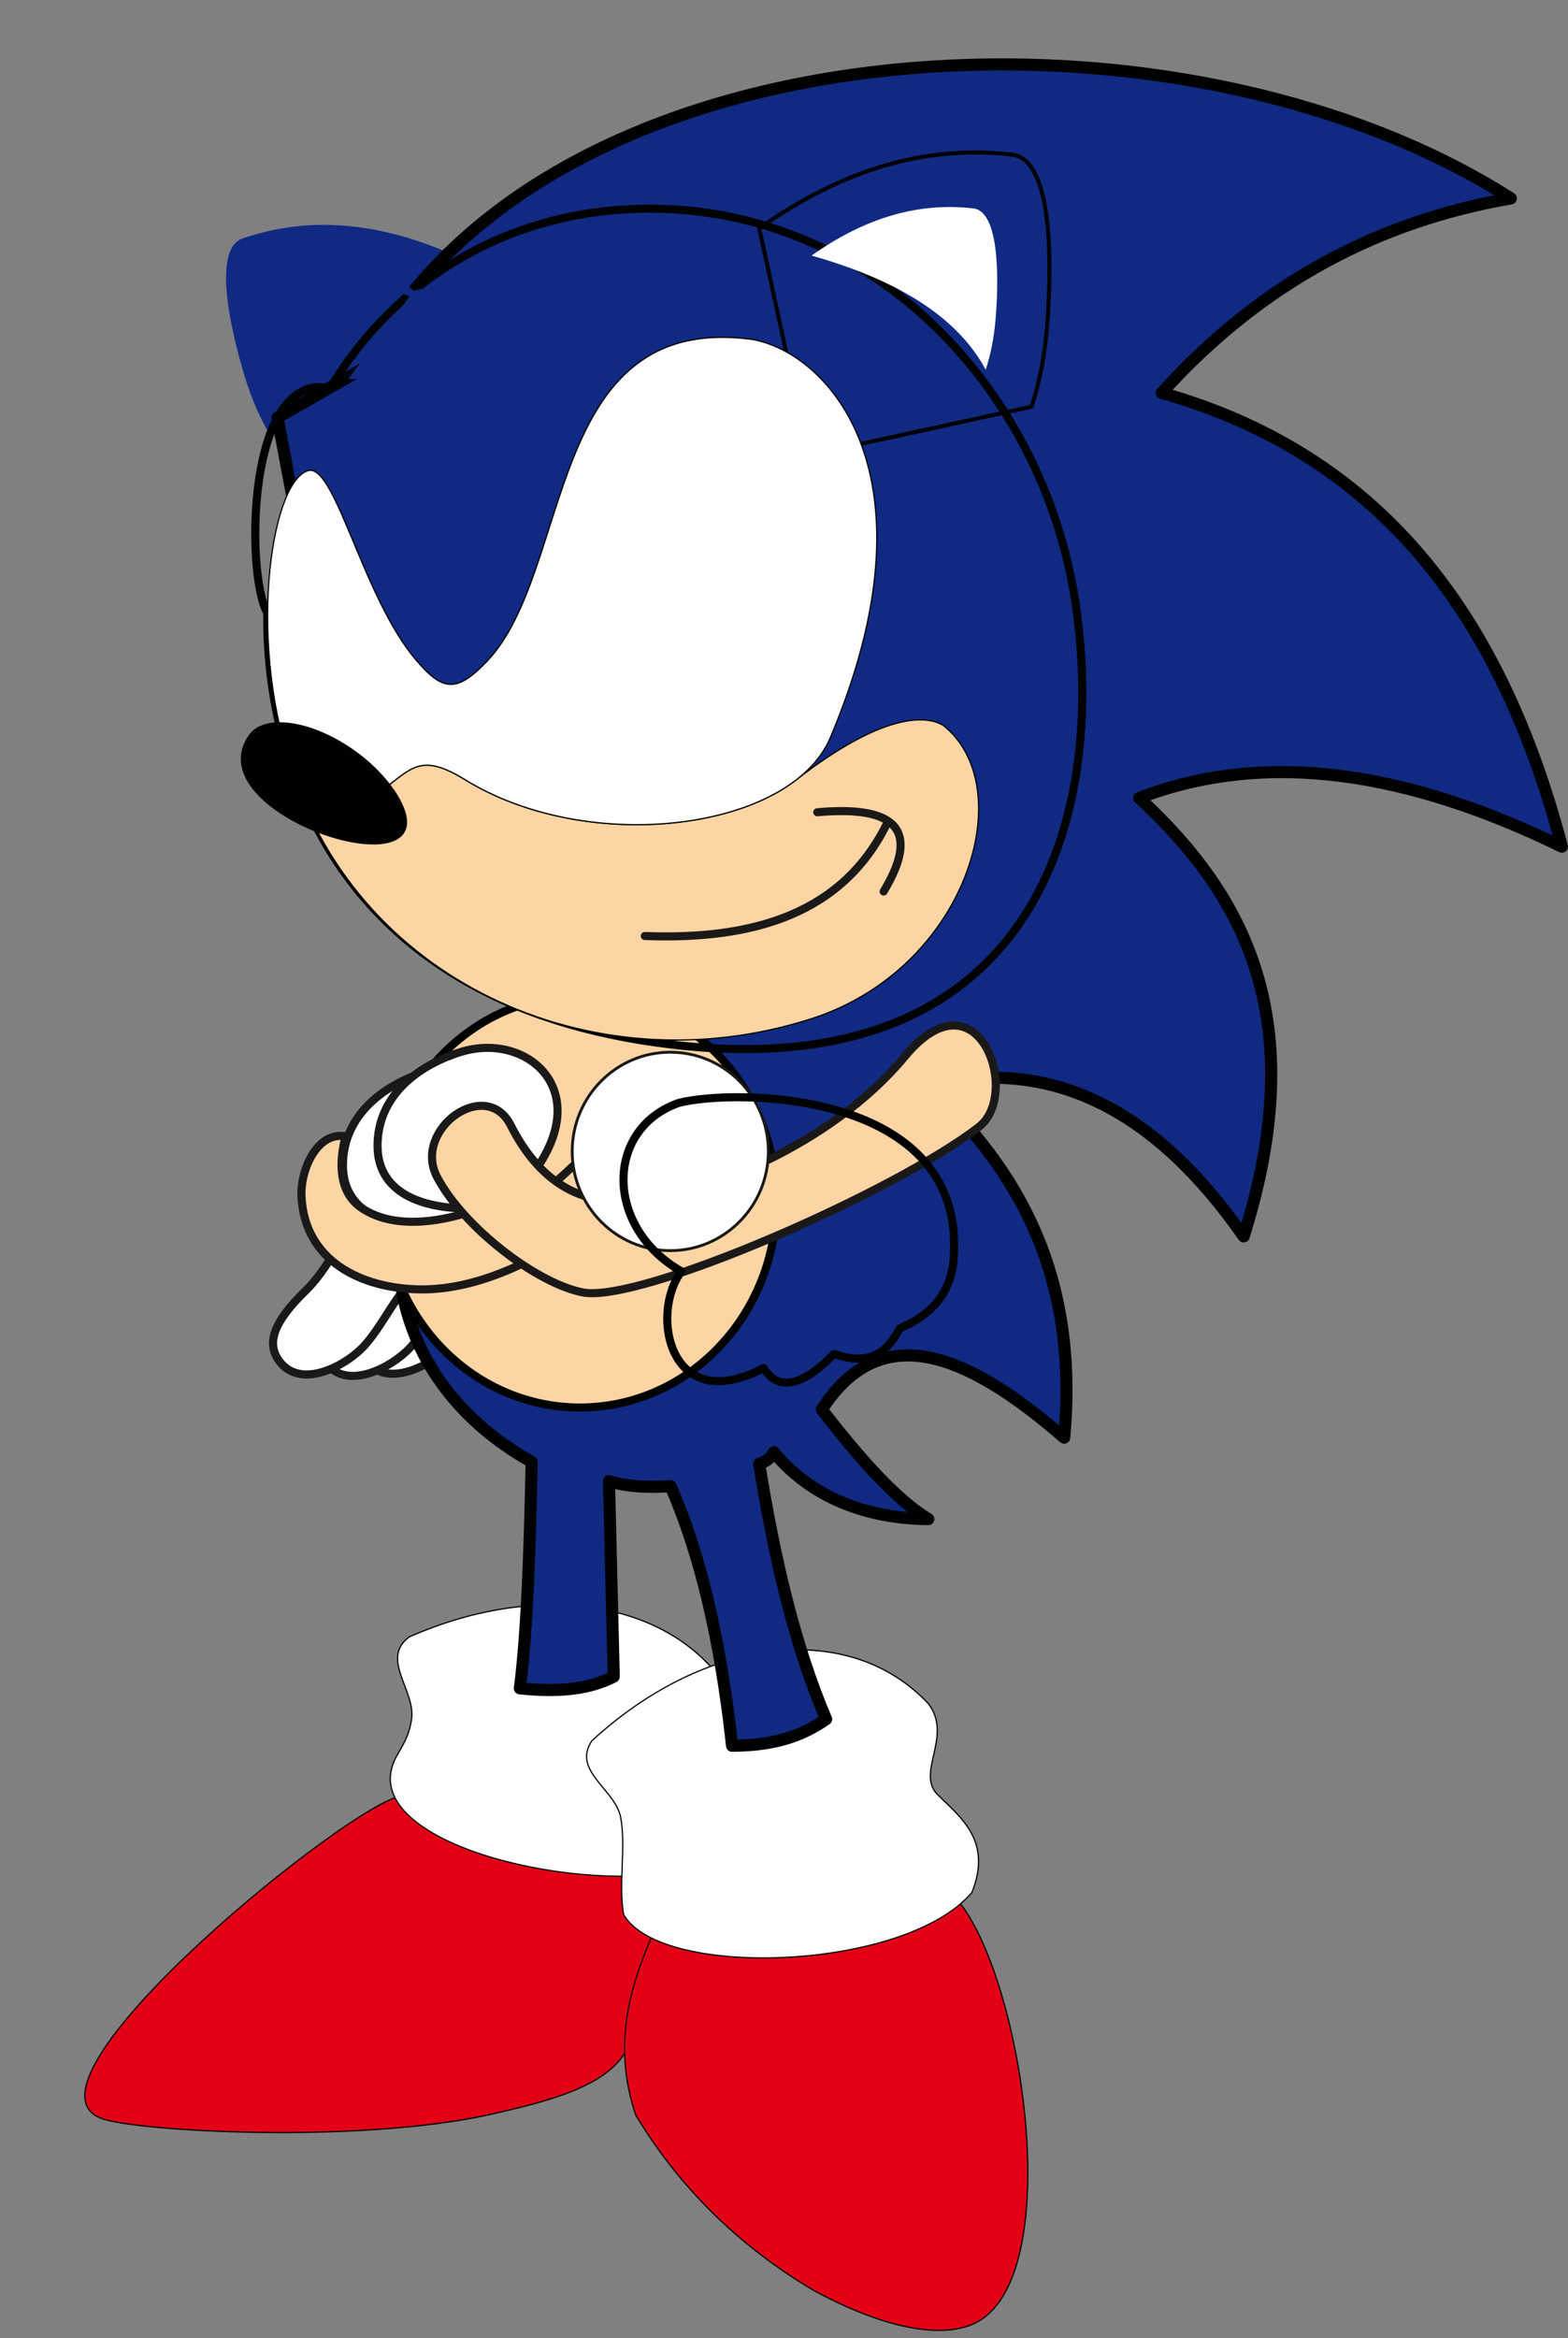
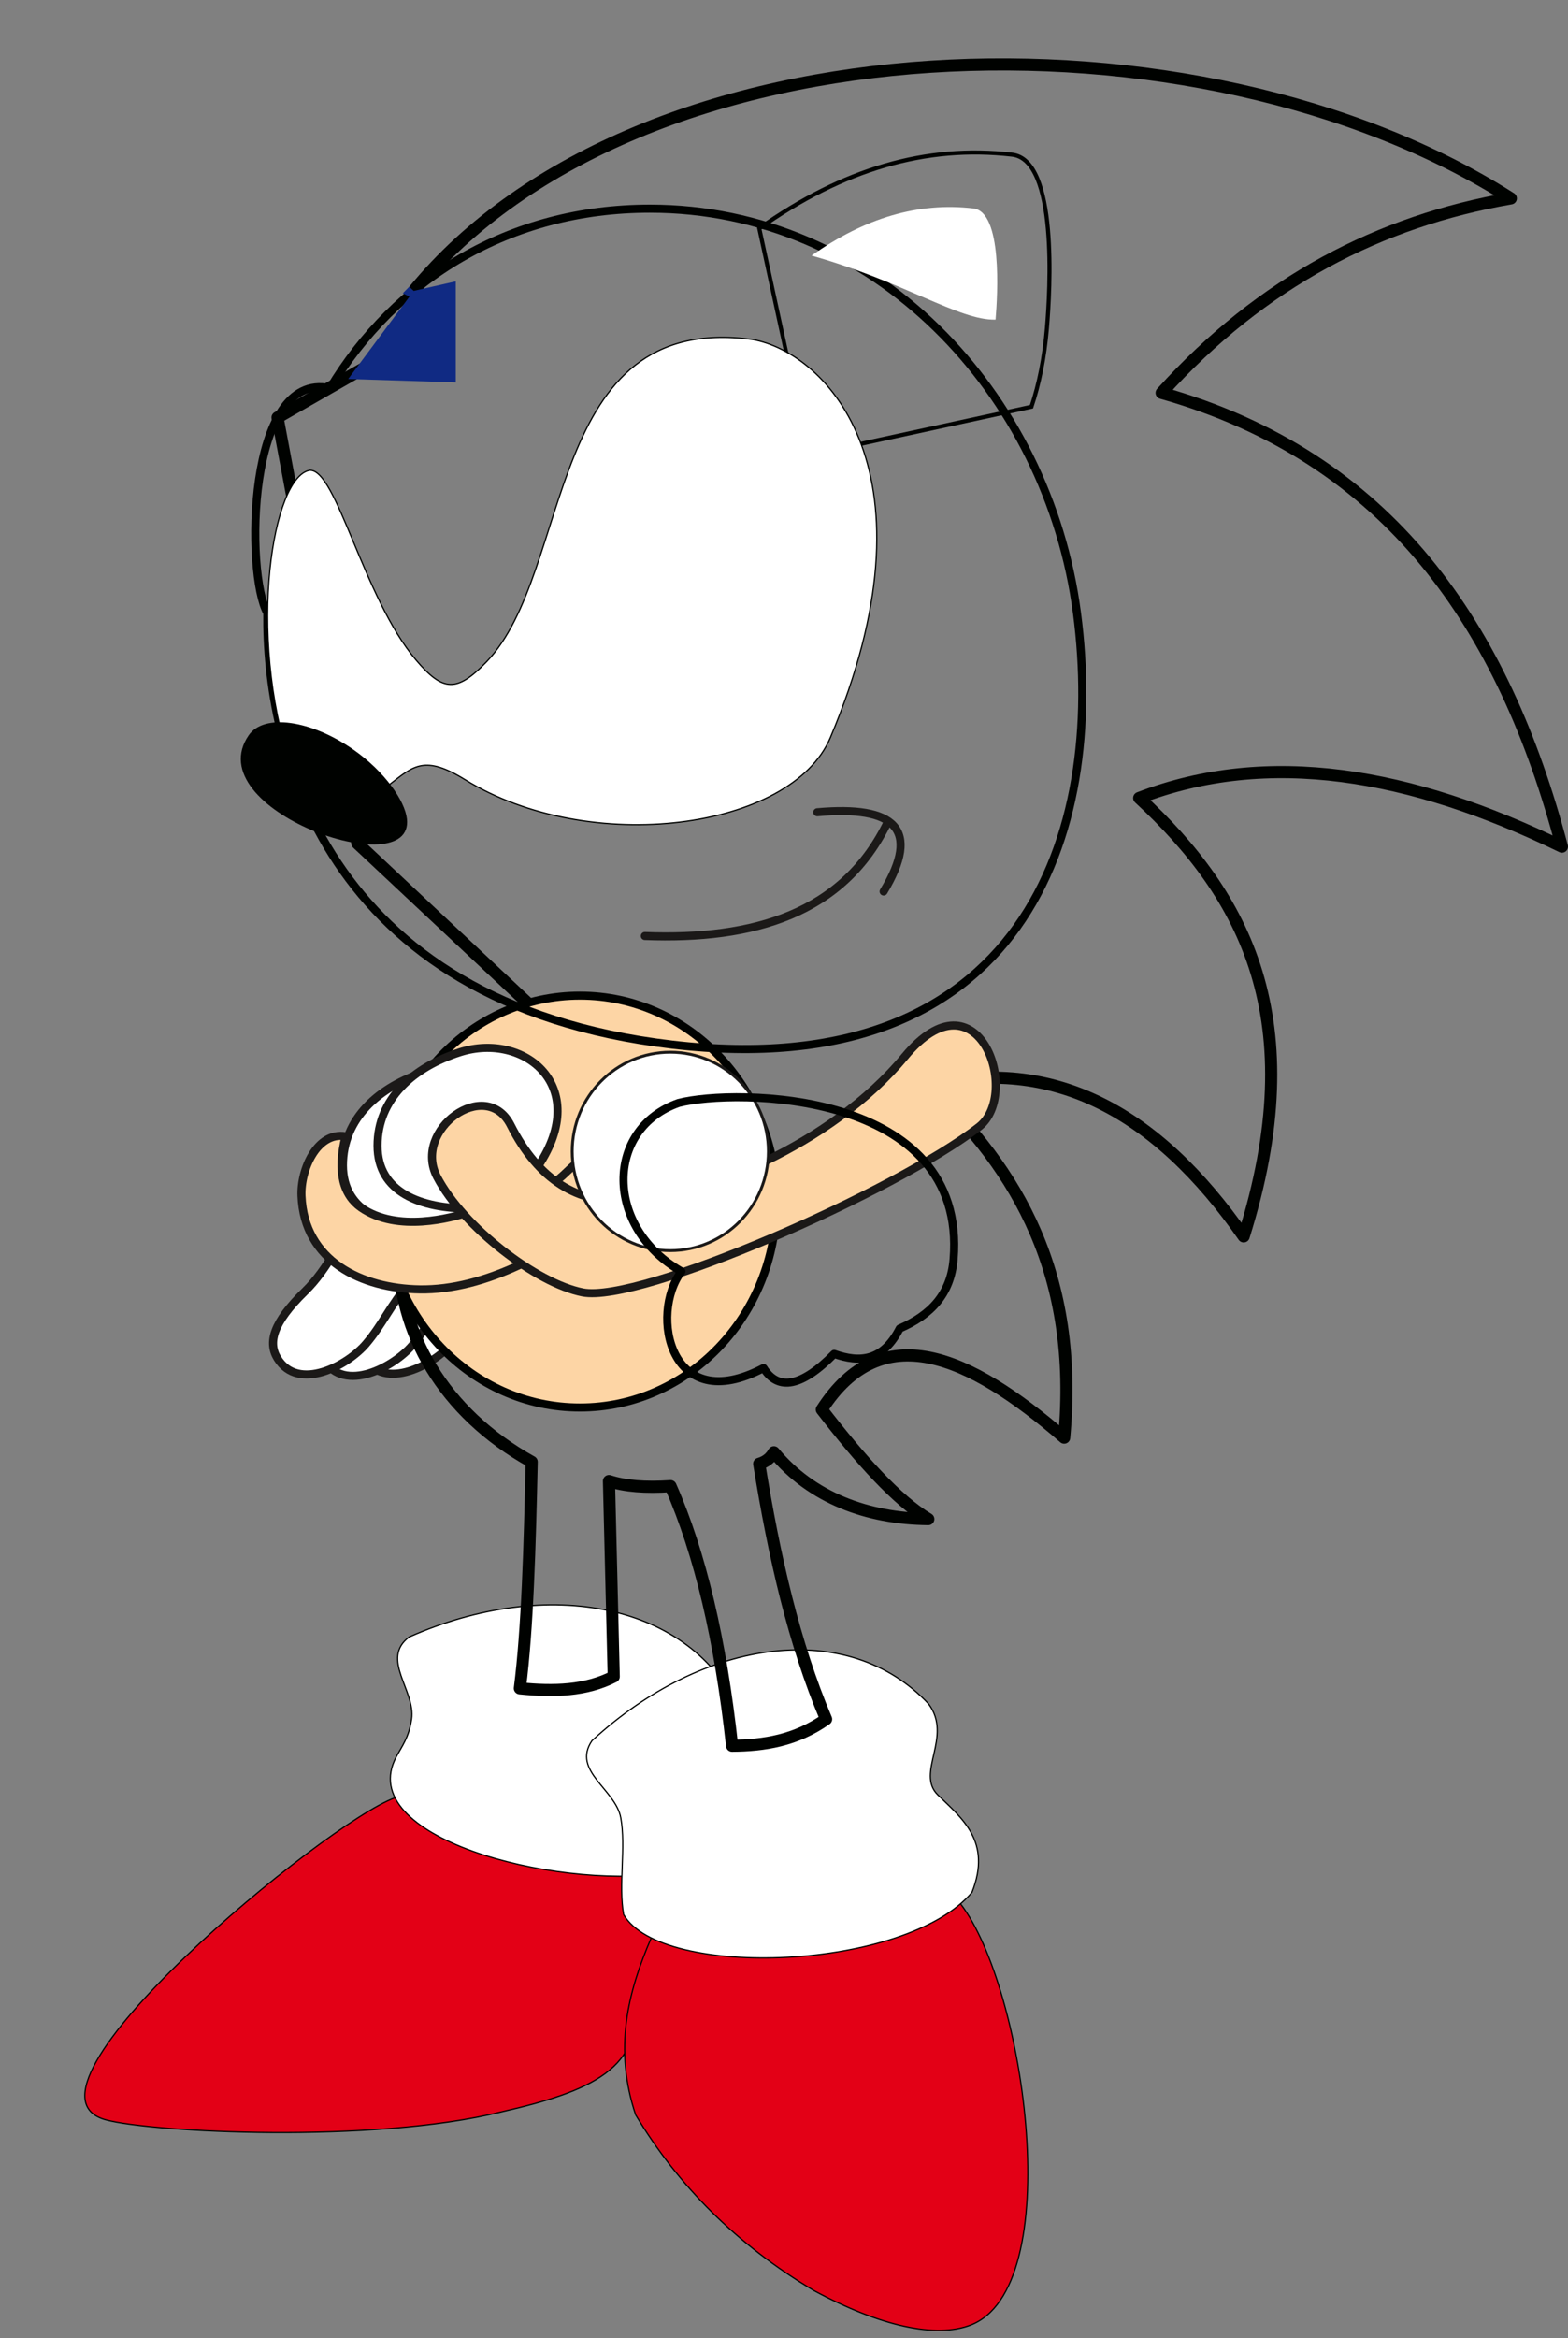
<svg xmlns="http://www.w3.org/2000/svg" width="274.8pt" height="409.5pt" viewBox="0 0 274.8 409.5" version="1.1">
  <rect x="0" y="0" width="274.8" height="409.5" fill="#808080" stroke="none" />
  <defs>
    <clipPath id="clip1">
      <path d="M 108 332 L 182 332 L 182 409.5 L 108 409.5 Z M 108 332 " />
    </clipPath>
    <clipPath id="clip2">
      <path d="M 47 10 L 274.801 10 L 274.801 307 L 47 307 Z M 47 10 " />
    </clipPath>
  </defs>
  <g id="surface1">
    <path style="fill-rule:evenodd;fill:rgb(100%,100%,100%);fill-opacity:1;stroke-width:14.173;stroke-linecap:butt;stroke-linejoin:round;stroke:rgb(10.594%,9.813%,9.424%);stroke-opacity:1;stroke-miterlimit:4;" d="M 866.719 1846.562 L 738.477 1905.312 C 722.227 1877.734 705.039 1853.555 686.25 1835.352 C 628.477 1779.258 620.82 1744.414 637.383 1717.5 C 674.141 1657.773 760.547 1705.352 792.344 1742.461 C 821.484 1776.445 836.758 1812.695 866.719 1846.562 Z M 866.719 1846.562 " transform="matrix(0.1,0,0,-0.1,0,409.5)" />
    <path style="fill-rule:evenodd;fill:rgb(100%,100%,100%);fill-opacity:1;stroke-width:14.173;stroke-linecap:butt;stroke-linejoin:round;stroke:rgb(10.594%,9.813%,9.424%);stroke-opacity:1;stroke-miterlimit:4;" d="M 796.602 1842.773 L 668.359 1901.523 C 652.109 1873.984 634.922 1849.805 616.133 1831.562 C 558.359 1775.469 550.703 1740.625 567.266 1713.711 C 603.984 1653.984 690.43 1701.562 722.227 1738.672 C 751.367 1772.656 766.641 1808.906 796.602 1842.773 Z M 796.602 1842.773 " transform="matrix(0.1,0,0,-0.1,0,409.5)" />
    <path style="fill-rule:evenodd;fill:rgb(100%,100%,100%);fill-opacity:1;stroke-width:14.173;stroke-linecap:butt;stroke-linejoin:round;stroke:rgb(10.594%,9.813%,9.424%);stroke-opacity:1;stroke-miterlimit:4;" d="M 715.508 1845.312 L 587.266 1904.062 C 571.016 1876.523 553.867 1852.344 535.078 1834.102 C 477.266 1778.008 469.648 1743.164 486.172 1716.25 C 522.93 1656.523 609.375 1704.102 641.133 1741.211 C 670.273 1775.234 685.547 1811.445 715.508 1845.312 Z M 715.508 1845.312 " transform="matrix(0.1,0,0,-0.1,0,409.5)" />
    <path style="fill-rule:evenodd;fill:rgb(89.062%,0%,8.617%);fill-opacity:1;stroke-width:2.16;stroke-linecap:butt;stroke-linejoin:miter;stroke:rgb(0%,0.784%,0%);stroke-opacity:1;stroke-miterlimit:4;" d="M 692.305 946.602 L 1192.07 806.562 L 1110.664 600.664 C 1132.109 472.227 1033.555 431.992 878.672 396.445 C 652.422 340.469 265.625 360.742 185.273 382.578 C 0.117 432.93 571.641 903.672 692.305 946.602 Z M 692.305 946.602 " transform="matrix(0.1,0,0,-0.1,0,409.5)" />
-     <path style=" stroke:none;fill-rule:evenodd;fill:rgb(6.273%,16.479%,51.367%);fill-opacity:1;" d="M 78.645 44.27 C 65.703 38.766 53.809 37.895 42.531 41.754 C 36.555 43.797 41.359 60.965 42.941 66.098 C 44.121 69.922 45.59 73.277 47.293 76.141 L 78.645 76.141 Z M 78.645 44.27 " />
    <path style=" stroke:none;fill-rule:evenodd;fill:rgb(89.062%,0%,8.617%);fill-opacity:1;" d="M 168.336 333.41 L 114.133 339.387 C 110 348.914 107.527 358.855 111.406 370.387 C 118.867 382.793 129.156 393.129 142.617 401.133 C 154.449 407.512 164.023 409.465 170.012 407.227 C 187.102 400.848 179.766 348.32 168.336 333.41 Z M 168.336 333.41 " />
    <g clip-path="url(#clip1)" clip-rule="nonzero">
      <path style="fill:none;stroke-width:2.16;stroke-linecap:butt;stroke-linejoin:miter;stroke:rgb(0%,0.784%,0%);stroke-opacity:1;stroke-miterlimit:4;" d="M 1683.359 760.898 L 1141.328 701.133 C 1100 605.859 1075.273 506.445 1114.062 391.133 C 1188.672 267.07 1291.562 163.711 1426.172 83.672 C 1544.492 19.883 1640.234 0.352 1700.117 22.734 C 1871.016 86.523 1797.656 611.797 1683.359 760.898 Z M 1683.359 760.898 " transform="matrix(0.1,0,0,-0.1,0,409.5)" />
    </g>
    <path style="fill-rule:evenodd;fill:rgb(100%,100%,100%);fill-opacity:1;stroke-width:2.16;stroke-linecap:butt;stroke-linejoin:miter;stroke:rgb(0%,0.784%,0%);stroke-opacity:1;stroke-miterlimit:4;" d="M 1296.172 1099.141 C 1211.562 1285.938 962.5 1336.484 716.992 1228.125 C 665.977 1189.805 728.711 1134.141 721.289 1084.18 C 716.406 1051.562 704.492 1037.188 694.375 1018.164 C 619.844 878.32 966.211 786.367 1167.148 814.062 C 1297.227 831.953 1286.055 867.93 1260.234 942.891 C 1242.227 995.195 1318.477 1030.625 1296.172 1099.141 Z M 1296.172 1099.141 " transform="matrix(0.1,0,0,-0.1,0,409.5)" />
    <path style="fill-rule:evenodd;fill:rgb(100%,100%,100%);fill-opacity:1;stroke-width:2.16;stroke-linecap:butt;stroke-linejoin:miter;stroke:rgb(0%,0.784%,0%);stroke-opacity:1;stroke-miterlimit:4;" d="M 1627.344 1111.016 C 1487.07 1260.586 1235 1228.203 1037.461 1046.523 C 1001.523 993.789 1078.828 961.367 1087.891 911.641 C 1097.344 859.844 1083.516 793.789 1092.969 741.992 C 1158.945 627.93 1587.773 643.594 1703.477 781.016 C 1738.555 870.078 1685.859 910.43 1643.672 951.523 C 1604.023 990.117 1670.547 1053.359 1627.344 1111.016 Z M 1627.344 1111.016 " transform="matrix(0.1,0,0,-0.1,0,409.5)" />
-     <path style=" stroke:none;fill-rule:evenodd;fill:rgb(6.273%,16.479%,51.367%);fill-opacity:1;" d="M 72.504 50.941 C 112.141 2.684 210.195 -0.078 264.777 34.742 C 241.91 38.695 221.246 49.25 203.582 68.805 C 243.508 80.098 263.566 109.758 273.734 148.273 C 247.172 135.348 222.211 131.078 199.648 139.75 C 218.164 156.852 229.879 178.605 217.961 216.527 C 202.629 194.539 184.395 184.91 162.664 190.125 C 178.457 204.875 189.121 223.414 186.504 251.773 C 169.652 237.168 154.473 230.641 144.023 246.855 C 150.863 255.723 157.25 262.773 162.688 266.039 C 152.043 265.938 142.273 262.355 135.625 254.34 C 135.055 255.352 134.199 256.016 133.051 256.355 C 135.66 272.559 139.164 287.875 144.777 301.078 C 139.461 304.828 133.914 305.688 128.301 305.73 C 126.289 287.32 122.73 272.082 117.516 260.27 C 113.129 260.566 109.512 260.281 106.723 259.375 L 107.559 293.621 C 102.715 296.113 97.047 296.285 91.105 295.676 C 92.441 285.289 92.852 270.836 93.18 256.02 C 62.074 238.699 61.34 199.691 95.582 178.57 L 62.633 147.68 L 48.637 73.125 L 75.898 57.539 Z M 72.504 50.941 " />
    <g clip-path="url(#clip2)" clip-rule="nonzero">
      <path style="fill:none;stroke-width:21.26;stroke-linecap:butt;stroke-linejoin:round;stroke:rgb(0%,0.784%,0%);stroke-opacity:1;stroke-miterlimit:4;" d="M 725.039 3585.586 C 1121.406 4068.164 2101.953 4095.781 2647.773 3747.578 C 2419.102 3708.047 2212.461 3602.5 2035.82 3406.953 C 2435.078 3294.023 2635.664 2997.422 2737.344 2612.266 C 2471.719 2741.523 2222.109 2784.219 1996.484 2697.5 C 2181.641 2526.484 2298.789 2308.945 2179.609 1929.727 C 2026.289 2149.609 1843.945 2245.898 1626.641 2193.75 C 1784.57 2046.25 1891.211 1860.859 1865.039 1577.266 C 1696.523 1723.32 1544.727 1788.594 1440.234 1626.445 C 1508.633 1537.773 1572.5 1467.266 1626.875 1434.609 C 1520.43 1435.625 1422.734 1471.445 1356.25 1551.602 C 1350.547 1541.484 1341.992 1534.844 1330.508 1531.445 C 1356.602 1369.414 1391.641 1216.25 1447.773 1084.219 C 1394.609 1046.719 1339.141 1038.125 1283.008 1037.695 C 1262.891 1221.797 1227.305 1374.18 1175.156 1492.305 C 1131.289 1489.336 1095.117 1492.188 1067.227 1501.25 L 1075.586 1158.789 C 1027.148 1133.867 970.469 1132.148 911.055 1138.242 C 924.414 1242.109 928.516 1386.641 931.797 1534.805 C 620.742 1708.008 613.398 2098.086 955.82 2309.297 L 626.328 2618.203 L 486.367 3363.75 L 758.984 3519.609 Z M 725.039 3585.586 " transform="matrix(0.1,0,0,-0.1,0,409.5)" />
    </g>
    <path style="fill-rule:evenodd;fill:rgb(99.219%,83.594%,64.647%);fill-opacity:1;stroke-width:14.173;stroke-linecap:butt;stroke-linejoin:round;stroke:rgb(0%,0.784%,0%);stroke-opacity:1;stroke-miterlimit:4;" d="M 1016.406 2351.367 C 1206.641 2351.367 1360.82 2189.883 1360.82 1990.703 C 1360.82 1791.523 1206.641 1630.039 1016.406 1630.039 C 826.211 1630.039 672.031 1791.523 672.031 1990.703 C 672.031 2189.883 826.211 2351.367 1016.406 2351.367 Z M 1016.406 2351.367 " transform="matrix(0.1,0,0,-0.1,0,409.5)" />
    <path style="fill:none;stroke-width:14.173;stroke-linecap:butt;stroke-linejoin:miter;stroke:rgb(0%,0.784%,0%);stroke-opacity:1;stroke-miterlimit:4;" d="M 1138.945 3729.57 C 1530.781 3729.57 1836.445 3409.102 1887.422 3021.562 C 1938.438 2634.023 1791.797 2193.555 1177.93 2265.547 C 564.102 2337.578 465.43 2790.039 468.438 3021.562 C 430.273 3088.633 431.562 3446.445 578.281 3415.039 C 693.516 3605.82 891.953 3729.57 1138.945 3729.57 Z M 1138.945 3729.57 " transform="matrix(0.1,0,0,-0.1,0,409.5)" />
    <path style=" stroke:none;fill-rule:evenodd;fill:rgb(6.273%,16.479%,51.367%);fill-opacity:1;" d="M 72.504 50.941 L 79.875 49.273 L 79.875 66.969 L 61.02 66.375 L 71.758 51.945 L 70.59 51.359 L 71.715 50.215 Z M 72.504 50.941 " />
-     <path style="fill-rule:evenodd;fill:rgb(99.219%,83.594%,64.647%);fill-opacity:1;stroke-width:2.16;stroke-linecap:butt;stroke-linejoin:miter;stroke:rgb(0%,0.784%,0%);stroke-opacity:1;stroke-miterlimit:4;" d="M 1653.438 2824.297 C 1622.734 2843.789 1545.273 2845.391 1396.172 2729.805 C 1268.633 2630.859 996.133 2618.086 814.961 2729.609 C 744.453 2773.047 724.883 2753.828 684.102 2722.227 C 625.039 2676.484 553.711 2699.648 509.18 2754.57 C 507.539 2759.531 505.977 2764.57 504.453 2769.57 C 614.336 2381.562 1035.117 2186.289 1422.539 2311.094 C 1695.391 2399.023 1789.336 2715.938 1653.438 2824.297 Z M 1653.438 2824.297 " transform="matrix(0.1,0,0,-0.1,0,409.5)" />
    <path style="fill:none;stroke-width:7.087;stroke-linecap:butt;stroke-linejoin:miter;stroke:rgb(0%,0.784%,0%);stroke-opacity:1;stroke-miterlimit:4;" d="M 1330.664 3694.961 C 1477.031 3798.594 1622.891 3841.68 1773.906 3824.141 C 1853.867 3814.883 1840.547 3587.93 1834.727 3519.688 C 1830.391 3468.789 1821.211 3423.008 1807.695 3382.695 L 1417.031 3297.773 Z M 1330.664 3694.961 " transform="matrix(0.1,0,0,-0.1,0,409.5)" />
    <path style="fill-rule:evenodd;fill:rgb(100%,100%,100%);fill-opacity:1;stroke-width:2.16;stroke-linecap:butt;stroke-linejoin:miter;stroke:rgb(0%,0.784%,0%);stroke-opacity:1;stroke-miterlimit:4;" d="M 684.102 2722.227 C 625.039 2676.484 553.711 2699.648 509.18 2754.57 C 432.5 2986.797 477.891 3260.43 542.695 3271.328 C 589.57 3274.57 636.641 3048.125 728.945 2939.297 C 776.016 2883.828 800.234 2881.68 852.578 2935.938 C 1005.781 3094.648 953.516 3549.141 1317.891 3500.625 C 1451.367 3477.539 1649.922 3264.297 1455.156 2803.086 C 1387.031 2641.719 1034.141 2594.688 814.961 2729.609 C 744.453 2773.047 724.883 2753.828 684.102 2722.227 Z M 684.102 2722.227 " transform="matrix(0.1,0,0,-0.1,0,409.5)" />
    <path style=" stroke:none;fill-rule:evenodd;fill:rgb(0%,0.784%,0%);fill-opacity:1;" d="M 61.898 131.254 C 67.41 135.094 70.965 140.246 71.316 143.422 C 72.594 155.051 34.512 141.797 43.605 128.742 C 46.254 124.938 54.445 126.062 61.898 131.254 Z M 61.898 131.254 " />
-     <path style=" stroke:none;fill-rule:evenodd;fill:rgb(100%,100%,100%);fill-opacity:1;" d="M 142.23 44.762 C 151.594 38.137 160.926 35.379 170.582 36.5 C 175.699 37.094 174.848 51.609 174.473 55.977 C 174.195 59.23 173.609 62.16 172.746 64.738 C 168.133 56.164 158.445 49.34 142.23 44.762 Z M 142.23 44.762 " />
+     <path style=" stroke:none;fill-rule:evenodd;fill:rgb(100%,100%,100%);fill-opacity:1;" d="M 142.23 44.762 C 151.594 38.137 160.926 35.379 170.582 36.5 C 175.699 37.094 174.848 51.609 174.473 55.977 C 168.133 56.164 158.445 49.34 142.23 44.762 Z M 142.23 44.762 " />
    <path style="fill:none;stroke-width:14.173;stroke-linecap:round;stroke-linejoin:round;stroke:rgb(10.594%,9.813%,9.424%);stroke-opacity:1;stroke-miterlimit:4;" d="M 1432.344 2672.5 C 1567.93 2684.648 1614.805 2643.438 1548.594 2533.75 M 1130.117 2455.781 C 1320 2448.594 1478.711 2494.18 1556.562 2657.07 " transform="matrix(0.1,0,0,-0.1,0,409.5)" />
    <path style="fill-rule:evenodd;fill:rgb(99.219%,83.594%,64.647%);fill-opacity:1;stroke-width:14.173;stroke-linecap:butt;stroke-linejoin:round;stroke:rgb(10.594%,9.813%,9.424%);stroke-opacity:1;stroke-miterlimit:4;" d="M 962.656 2019.18 C 985 2029.492 1003.594 2057.93 1025.938 2068.242 L 1050 1977.227 L 970.781 1977.227 Z M 962.656 2019.18 " transform="matrix(0.1,0,0,-0.1,0,409.5)" />
    <path style="fill-rule:evenodd;fill:rgb(100%,100%,100%);fill-opacity:1;stroke-width:14.173;stroke-linecap:butt;stroke-linejoin:round;stroke:rgb(10.594%,9.813%,9.424%);stroke-opacity:1;stroke-miterlimit:4;" d="M 745.469 2217.891 C 663.867 2191.914 601.016 2136.289 601.016 2054.141 C 601.016 1971.992 677.773 1944.141 761.719 1944.141 C 816.602 1944.141 854.805 1976.562 883.242 2019.414 C 975.508 2158.438 858.242 2253.789 745.469 2217.891 Z M 745.469 2217.891 " transform="matrix(0.1,0,0,-0.1,0,409.5)" />
    <path style="fill-rule:evenodd;fill:rgb(100%,100%,100%);fill-opacity:1;stroke-width:14.173;stroke-linecap:butt;stroke-linejoin:round;stroke:rgb(10.594%,9.813%,9.424%);stroke-opacity:1;stroke-miterlimit:4;" d="M 806.094 2252.266 C 724.492 2226.289 661.641 2170.664 661.641 2088.516 C 661.641 2006.367 738.398 1978.516 822.344 1978.516 C 877.227 1978.516 915.43 2010.938 943.867 2053.789 C 1036.133 2192.812 918.867 2288.164 806.094 2252.266 Z M 806.094 2252.266 " transform="matrix(0.1,0,0,-0.1,0,409.5)" />
    <path style="fill-rule:evenodd;fill:rgb(99.219%,83.594%,64.647%);fill-opacity:1;stroke-width:14.173;stroke-linecap:butt;stroke-linejoin:round;stroke:rgb(10.594%,9.813%,9.424%);stroke-opacity:1;stroke-miterlimit:4;" d="M 605.664 2105 C 589.297 2041.797 602.461 2001.094 632.852 1980.078 C 697.227 1935.586 791.953 1962.812 819.922 1971.484 L 914.141 1881.289 C 850.703 1851.367 791.211 1836.133 736.016 1836.914 C 633.789 1838.359 533.125 1886.445 528.359 2000.703 C 526.445 2046.094 555.508 2113.633 605.664 2105 Z M 605.664 2105 " transform="matrix(0.1,0,0,-0.1,0,409.5)" />
    <path style="fill-rule:evenodd;fill:rgb(99.219%,83.594%,64.647%);fill-opacity:1;stroke-width:14.173;stroke-linecap:butt;stroke-linejoin:round;stroke:rgb(10.594%,9.813%,9.424%);stroke-opacity:1;stroke-miterlimit:4;" d="M 1585.508 2244.453 C 1456.641 2088.984 1226.016 1996.055 1095.938 1991.211 C 1013.359 1988.125 944.492 2026.758 895.039 2124.297 C 851.641 2210.039 722.5 2116.758 765.938 2033.828 C 811.68 1946.406 939.531 1847.734 1021.094 1831.641 C 1121.523 1811.836 1570.43 2008.555 1715.82 2121.719 C 1790.273 2179.688 1714.453 2400.039 1585.508 2244.453 Z M 1585.508 2244.453 " transform="matrix(0.1,0,0,-0.1,0,409.5)" />
    <path style="fill-rule:evenodd;fill:rgb(100%,100%,100%);fill-opacity:1;stroke-width:5;stroke-linecap:butt;stroke-linejoin:miter;stroke:rgb(10.594%,9.813%,9.424%);stroke-opacity:1;stroke-miterlimit:4;" d="M 1174.688 2252.266 C 1269.609 2252.266 1346.562 2174.492 1346.562 2078.516 C 1346.562 1982.539 1269.609 1904.766 1174.688 1904.766 C 1079.766 1904.766 1002.812 1982.539 1002.812 2078.516 C 1002.812 2174.492 1079.766 2252.266 1174.688 2252.266 Z M 1174.688 2252.266 " transform="matrix(0.1,0,0,-0.1,0,409.5)" />
    <path style="fill:none;stroke-width:14.173;stroke-linecap:butt;stroke-linejoin:round;stroke:rgb(0%,0.784%,0%);stroke-opacity:1;stroke-miterlimit:4;" d="M 1576.758 1768.398 C 1547.227 1710.82 1506.484 1708.125 1461.914 1723.945 C 1405.781 1666.914 1364.258 1657.891 1338.125 1699.18 C 1173.906 1612.461 1137.852 1793.242 1194.258 1868.398 C 1059.414 1945.234 1059.961 2117.773 1189.258 2163.398 C 1287.305 2189.023 1695.469 2187.031 1671.211 1889.609 C 1666.211 1828.398 1631.016 1791.992 1576.758 1768.398 Z M 1576.758 1768.398 " transform="matrix(0.1,0,0,-0.1,0,409.5)" />
  </g>
</svg>